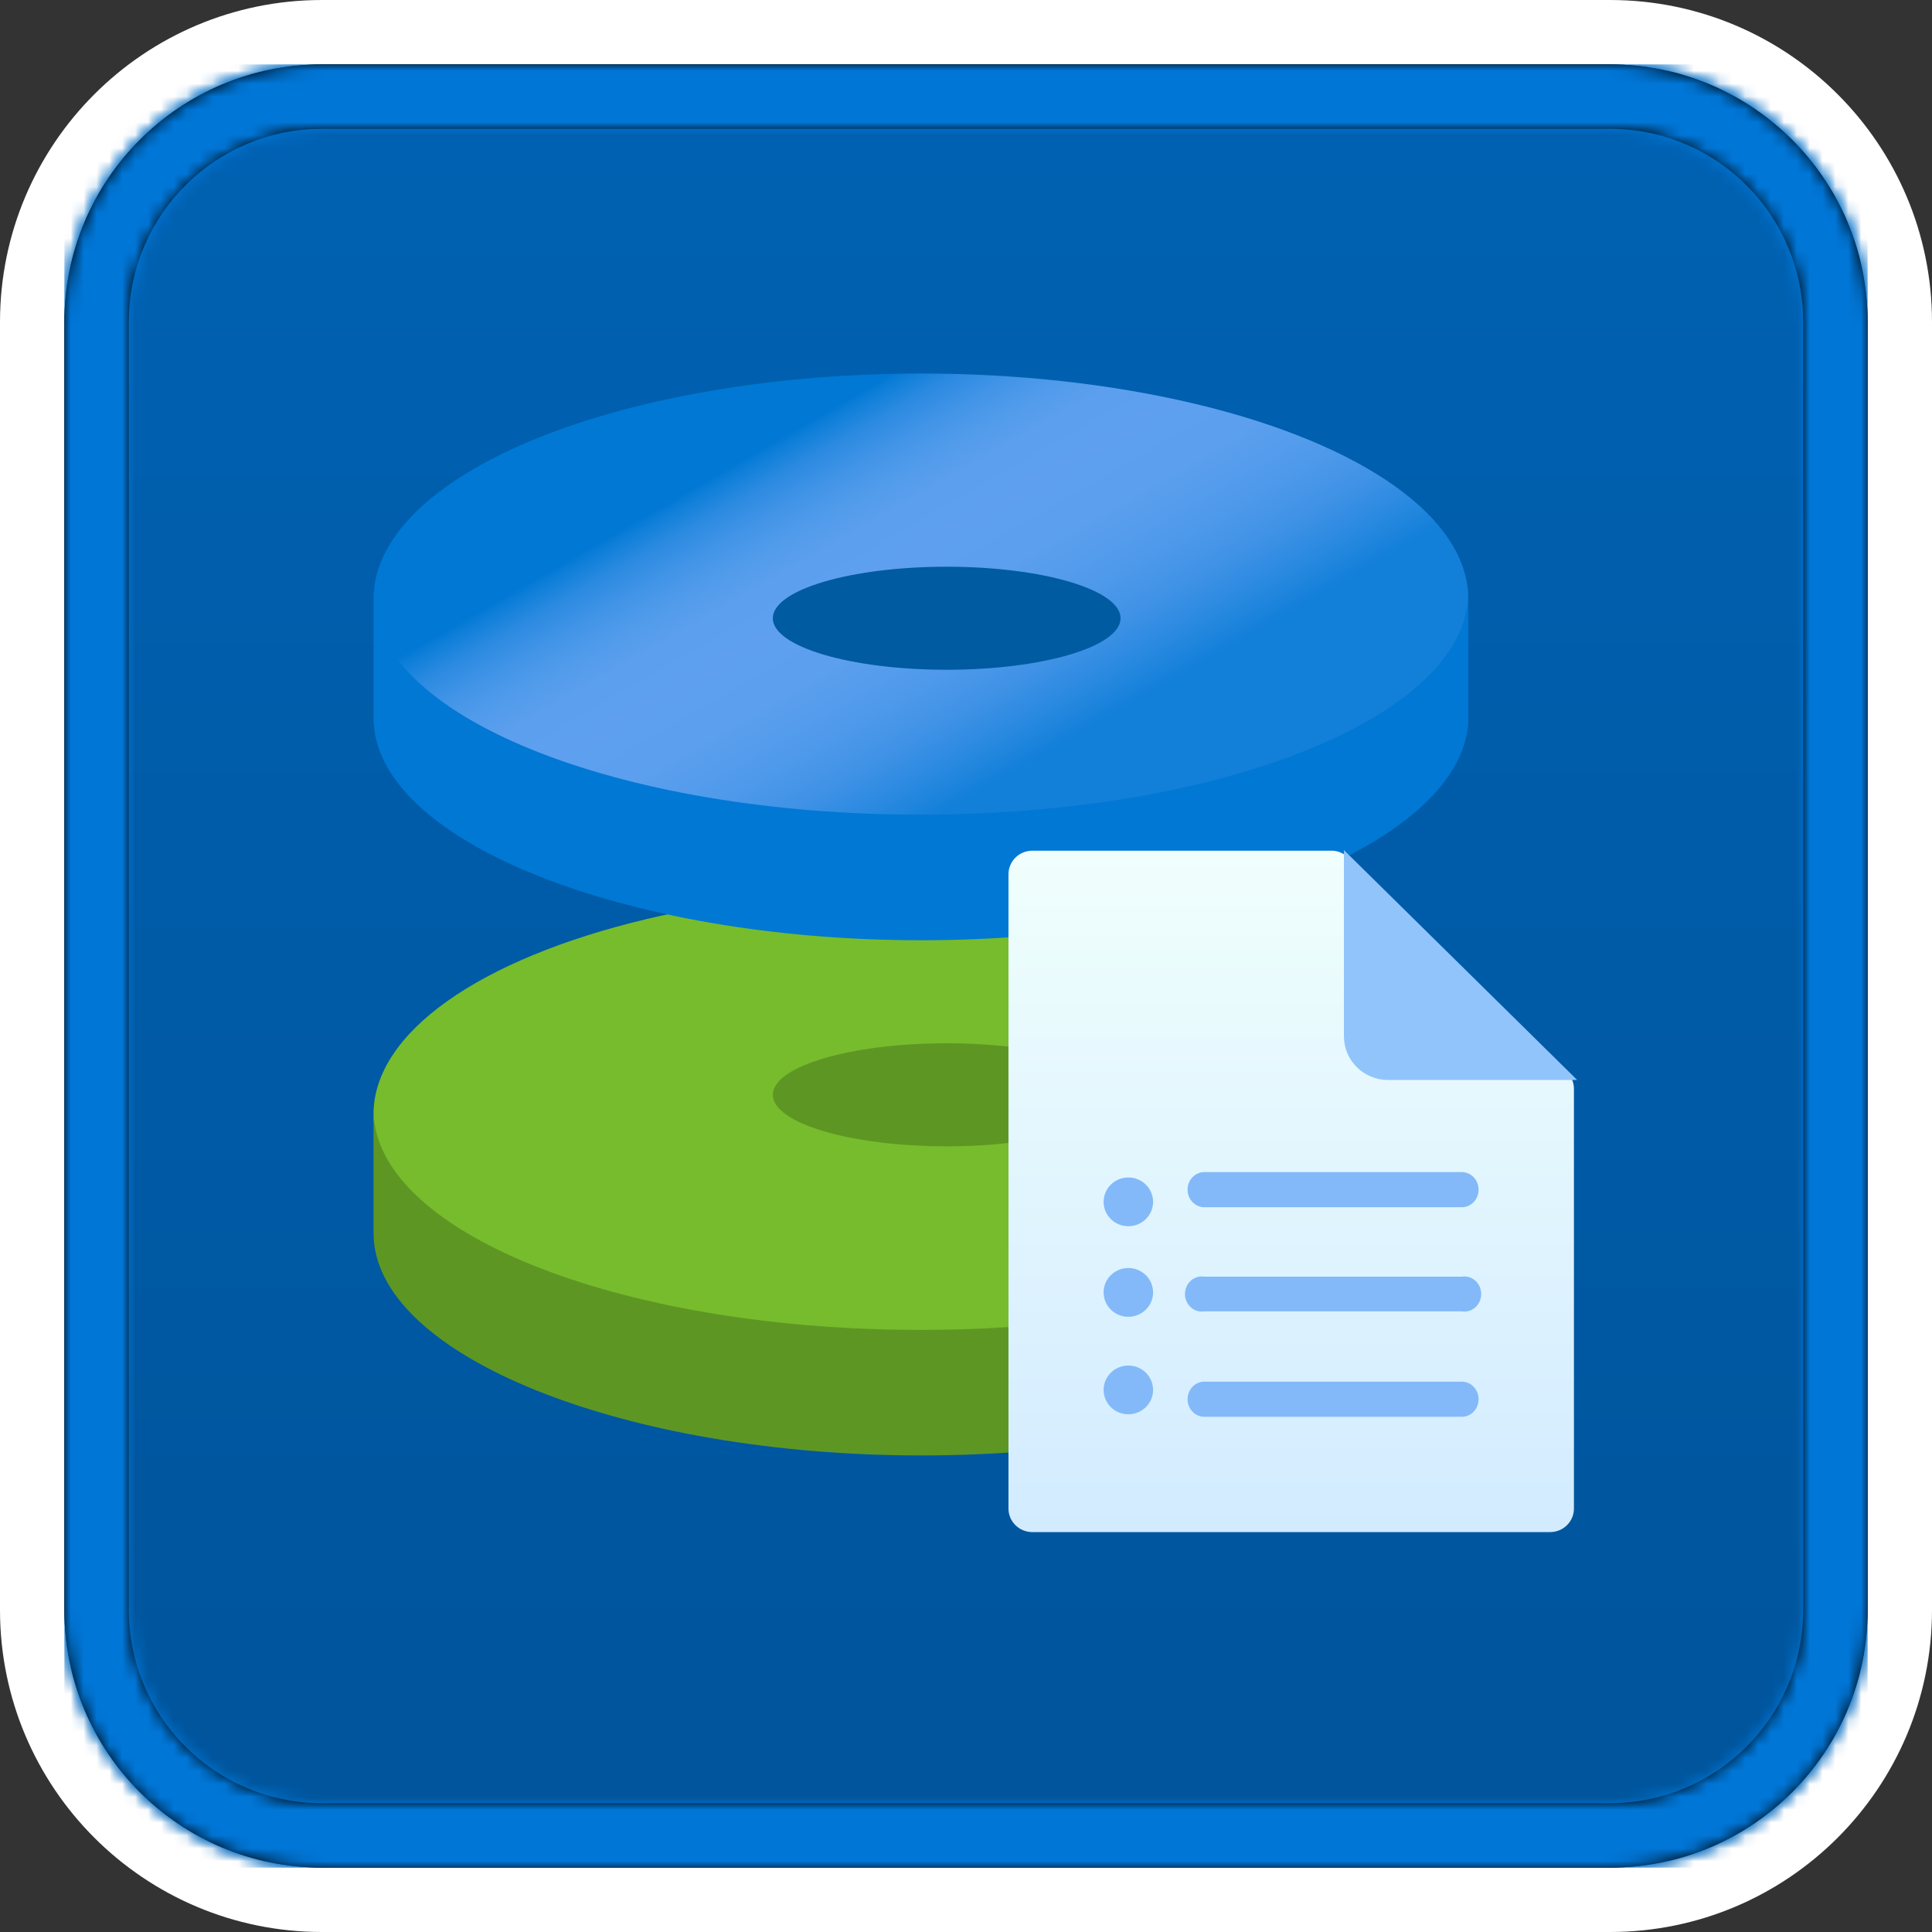
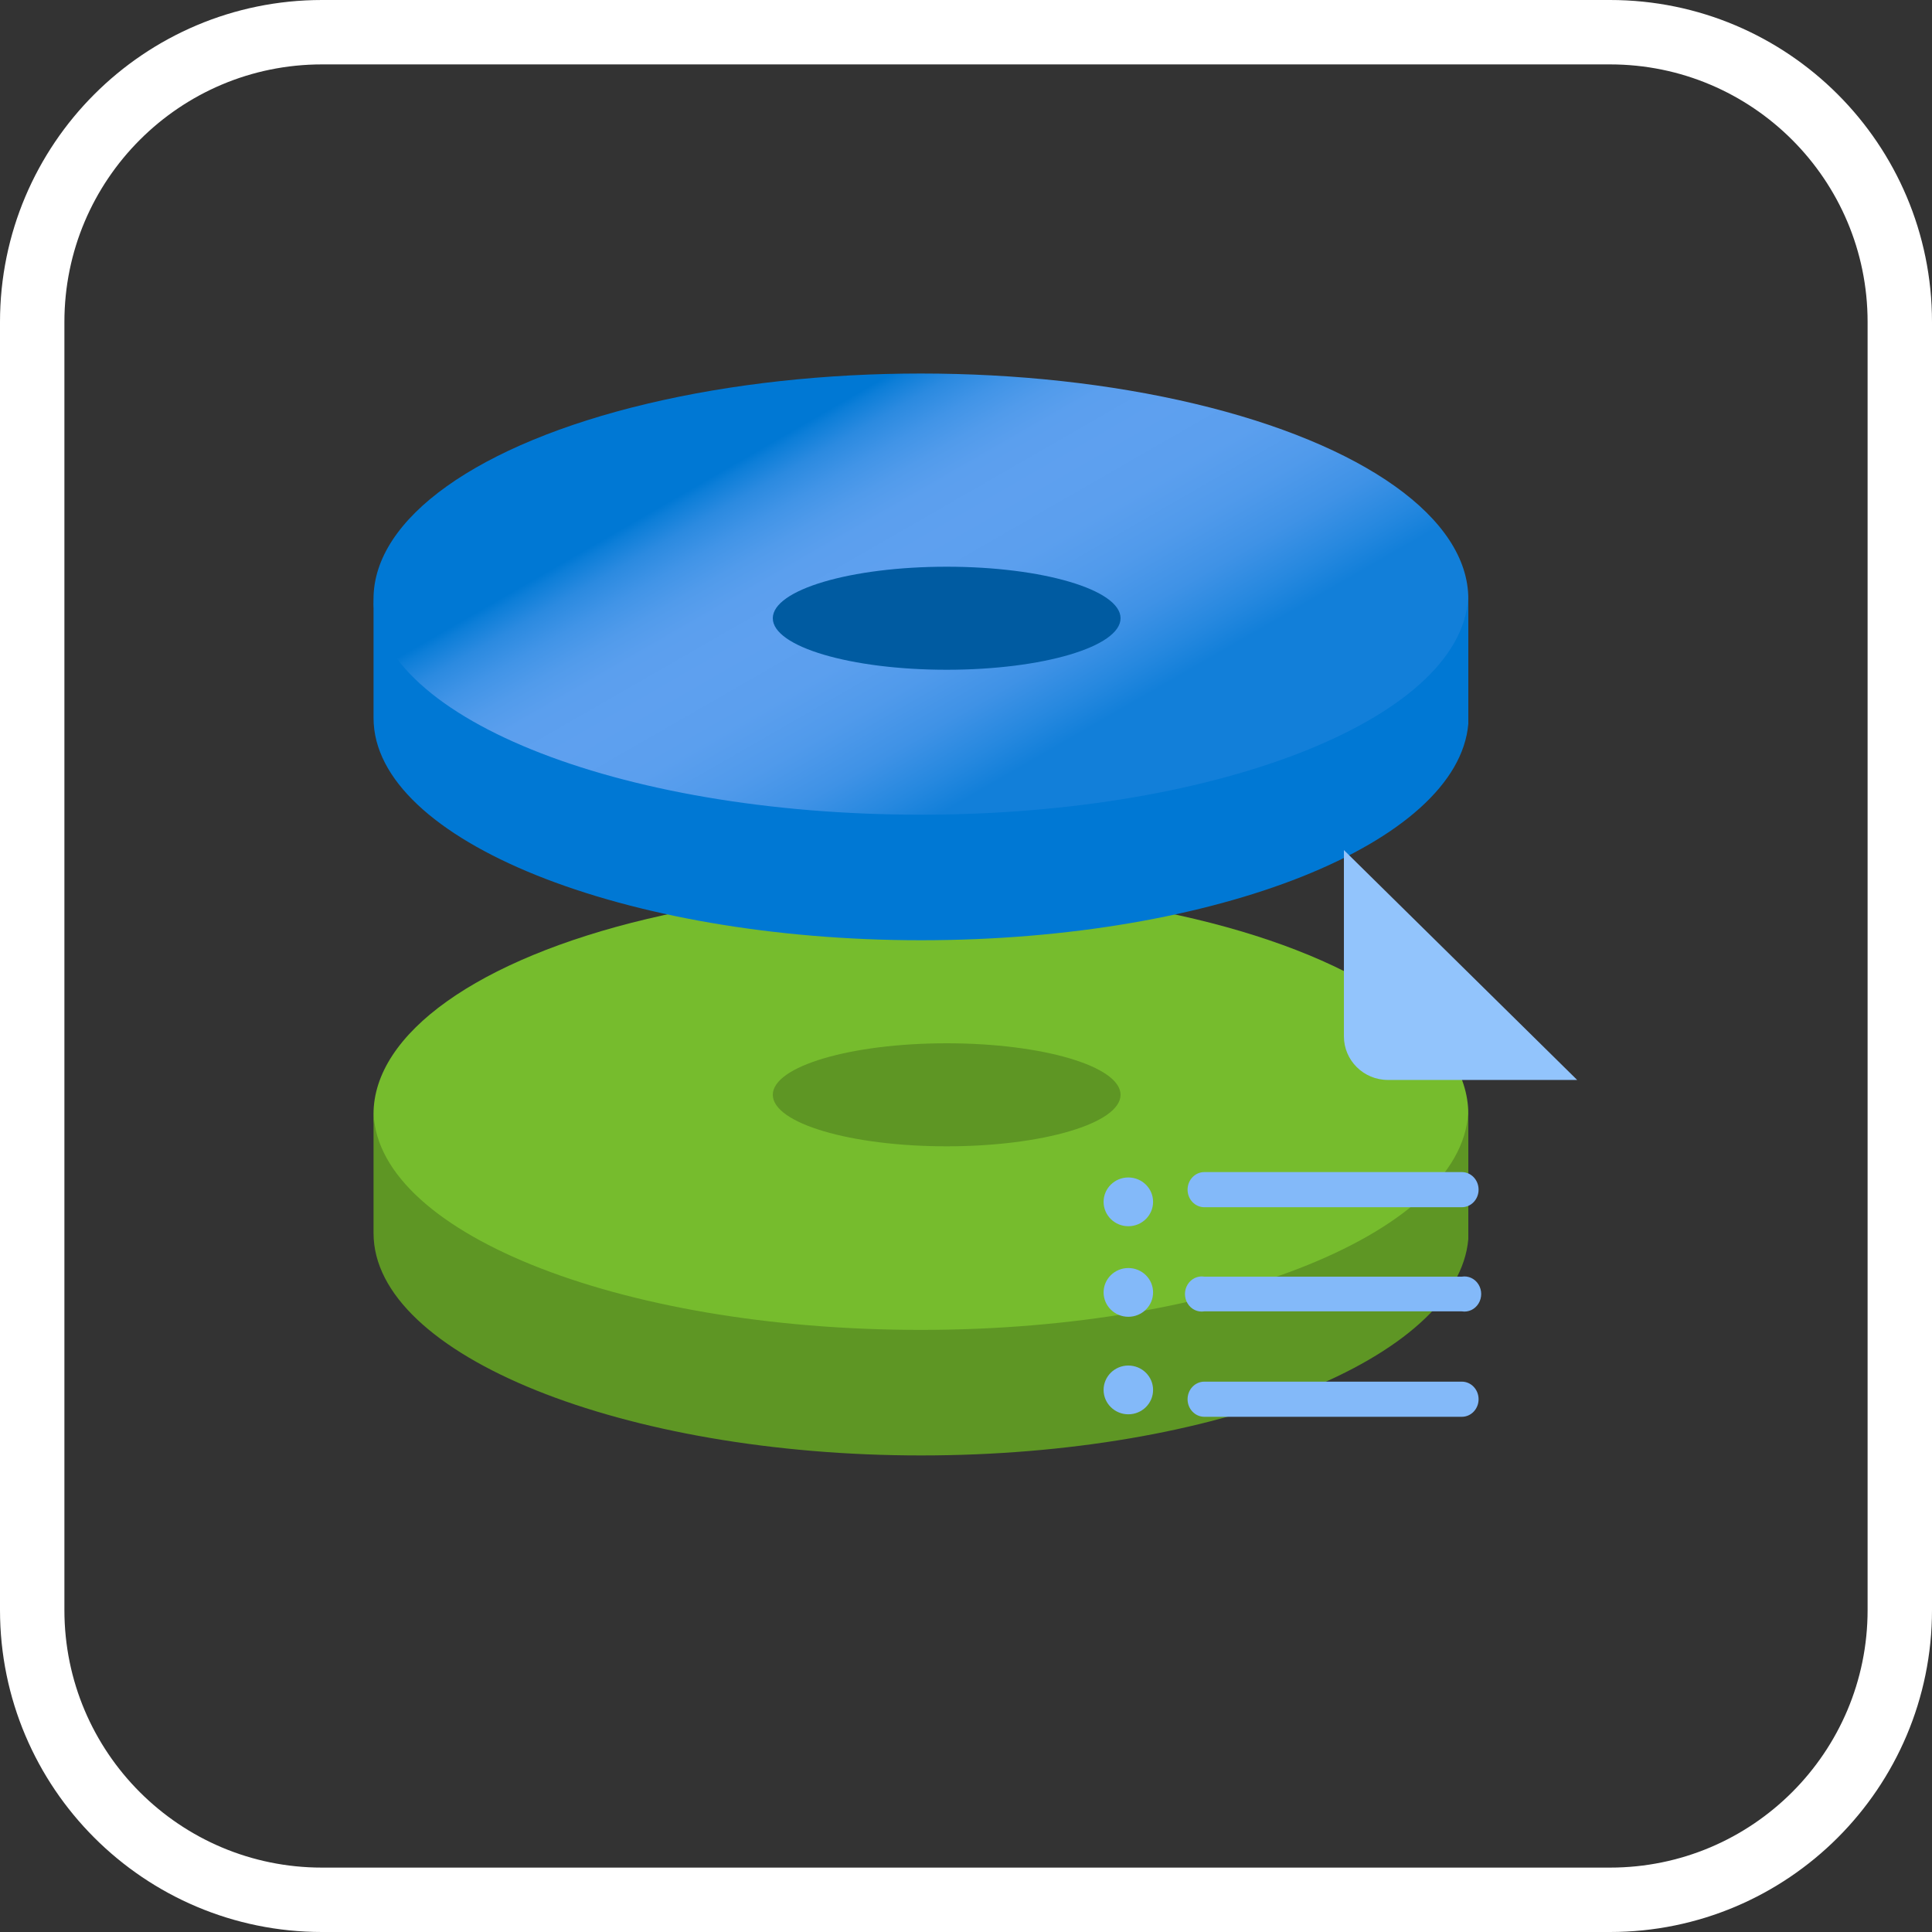
<svg xmlns="http://www.w3.org/2000/svg" xmlns:xlink="http://www.w3.org/1999/xlink" width="150px" height="150px" viewBox="0 0 150 150" version="1.1">
  <rect x="0" y="0" width="150" height="150" fill="#333333" stroke="none" />
  <title>AZ-104: Deploy and manage Azure compute resources/az-104-deploy-and-manage-azure-compute-resources</title>
  <defs>
-     <path d="M20,0 L120,0 C131.046,-2.02906125e-15 140,8.954 140,20 L140,120 C140,131.046 131.046,140 120,140 L20,140 C8.954,140 1.3527075e-15,131.046 0,120 L0,20 C-1.3527075e-15,8.954 8.954,2.02906125e-15 20,0 Z" id="path-1" />
    <linearGradient x1="50%" y1="0%" x2="50%" y2="100%" id="linearGradient-3">
      <stop stop-color="#0062B3" offset="0%" />
      <stop stop-color="#00549B" offset="100%" />
    </linearGradient>
-     <path d="M120,0 C131.046,0 140,8.954 140,20 L140,120 C140,131.046 131.046,140 120,140 L20,140 C8.954,140 0,131.046 0,120 L0,20 C0,8.954 8.954,0 20,0 L120,0 Z M120,5 L20,5 C11.821,5 5.17,11.547 5.003,19.686 L5,20 L5,120 C5,128.179 11.547,134.83 19.686,134.997 L20,135 L120,135 C128.179,135 134.83,128.453 134.997,120.314 L135,120 L135,20 C135,11.821 128.453,5.17 120.314,5.003 L120,5 Z" id="path-4" />
    <linearGradient x1="27%" y1="28.6%" x2="76.533%" y2="63.961%" id="linearGradient-6">
      <stop stop-color="#0078D4" offset="0%" />
      <stop stop-color="#0D7ED8" offset="2%" />
      <stop stop-color="#2B8AE0" offset="8%" />
      <stop stop-color="#4194E7" offset="15%" />
      <stop stop-color="#519BEB" offset="22%" />
      <stop stop-color="#5B9FEE" offset="29%" />
      <stop stop-color="#5EA0EF" offset="40%" />
      <stop stop-color="#5B9FEE" offset="55%" />
      <stop stop-color="#509AEB" offset="68%" />
      <stop stop-color="#3F92E6" offset="80%" />
      <stop stop-color="#2688DF" offset="91%" />
      <stop stop-color="#127FD9" offset="99%" />
    </linearGradient>
    <linearGradient x1="50%" y1="100%" x2="50%" y2="0%" id="linearGradient-7">
      <stop stop-color="#D2EBFF" offset="0%" />
      <stop stop-color="#F0FFFD" offset="100%" />
    </linearGradient>
  </defs>
  <g id="Badges" stroke="none" stroke-width="1" fill="none" fill-rule="evenodd">
    <g id="AZ-104:-Deploy-and-manage-Azure-compute-resources" transform="translate(-135, -55)">
      <g id="AZ-104:-Deploy-and-manage-Azure-compute-resources/az-104-deploy-and-manage-azure-compute-resources" transform="translate(160, 80)">
        <g id="Trophy-Plates/Square">
          <g id="BG" transform="translate(-20, -20)">
            <mask id="mask-2" fill="white">
              <use xlink:href="#path-1" />
            </mask>
            <path stroke="#FFFFFF" stroke-width="5" d="M120,-2.5 L20,-2.5 C13.787,-2.5 8.162,0.018 4.09,4.09 C0.018,8.162 -2.5,13.787 -2.5,20 L-2.5,120 C-2.5,126.213 0.018,131.838 4.09,135.91 C8.162,139.982 13.787,142.5 20,142.5 L120,142.5 C126.213,142.5 131.838,139.982 135.91,135.91 C139.982,131.838 142.5,126.213 142.5,120 L142.5,20 C142.5,13.787 139.982,8.162 135.91,4.09 C131.838,0.018 126.213,-2.5 120,-2.5 Z" />
            <g id="Colors/Microsoft-365/BG-Gradient-3" mask="url(#mask-2)" fill="url(#linearGradient-3)">
              <rect id="Rectangle" x="0" y="0" width="140" height="140" />
            </g>
          </g>
          <g id="Border" transform="translate(-20, -20)">
            <mask id="mask-5" fill="white">
              <use xlink:href="#path-4" />
            </mask>
            <use fill="#000000" fill-rule="nonzero" xlink:href="#path-4" />
            <g id="Colors/Microsoft-365/Border" mask="url(#mask-5)" fill="#0076D7">
              <rect id="Microsoft-365/Border" x="0" y="0" width="140" height="140" />
            </g>
          </g>
        </g>
        <g id="Icon-compute-41-Disks-(Classic)" transform="translate(4, 4)" fill-rule="nonzero">
          <ellipse id="Oval" fill="#76BC2D" cx="42.5" cy="57.5" rx="42.5" ry="17.5" />
          <ellipse id="Oval" fill="#5E9624" cx="44.5" cy="56" rx="13.5" ry="4" />
          <ellipse id="Oval" fill="url(#linearGradient-6)" cx="42.5" cy="17.5" rx="42.5" ry="17.5" />
          <ellipse id="Oval" fill="#005BA1" cx="44.5" cy="19" rx="13.5" ry="4" />
          <path d="M42.501,74.253 C66.017,74.253 85,66.523 85,57 L85,57 L85,67.195 L85,67.195 C84.207,76.438 65.507,84 42.501,84 C19.495,84 0.002,76.27 0.002,66.747 L0.002,57 C-0.225,66.523 18.815,74.253 42.501,74.253 Z" id="Path" fill="#5E9624" />
          <path d="M42.501,34.253 C66.017,34.253 85,26.523 85,17 L85,17 L85,27.195 L85,27.195 C84.207,36.438 65.507,44 42.501,44 C19.495,44 0.002,36.27 0.002,26.747 L0.002,17 C-0.225,26.523 18.815,34.253 42.501,34.253 Z" id="Path" fill="#0078D4" />
        </g>
        <g id="Group-18" transform="translate(53, 41)">
          <g id="Group">
-             <path d="M25.496,0.049 L2.149,0.049 C1.127,0.049 0.298,0.866 0.298,1.873 L0.298,51.127 C0.298,52.134 1.127,52.951 2.149,52.951 L42.349,52.951 C43.372,52.951 44.2,52.134 44.2,51.127 L44.2,18.536 C44.2,17.529 43.372,16.713 42.349,16.713 L29.003,16.713 C27.999,16.713 27.185,15.911 27.185,14.922 L27.185,1.873 C27.205,0.919 26.462,0.117 25.496,0.049 Z" id="Path" fill="url(#linearGradient-7)" fill-rule="nonzero" />
            <ellipse id="Oval" fill="#83B9F9" cx="9.604" cy="27.311" rx="1.921" ry="1.893" />
            <ellipse id="Oval" fill="#83B9F9" cx="9.604" cy="34.342" rx="1.921" ry="1.893" />
            <ellipse id="Oval" fill="#83B9F9" cx="9.604" cy="41.913" rx="1.921" ry="1.893" />
            <path d="M44.451,17.847 L26.341,0 L26.341,14.46 C26.341,16.331 27.871,17.847 29.758,17.847 L44.451,17.847 Z" id="Path" fill="#92C4FC" fill-rule="nonzero" />
          </g>
          <path d="M35.369,25 L15.504,25 C14.785,25 14.203,25.611 14.203,26.364 C14.203,27.118 14.785,27.729 15.504,27.729 L35.496,27.729 C36.215,27.729 36.797,27.118 36.797,26.364 C36.797,25.611 36.215,25 35.496,25 L35.369,25 Z M35.369,33.119 L15.504,33.119 C14.996,33.035 14.489,33.272 14.21,33.724 C13.93,34.176 13.93,34.758 14.21,35.209 C14.489,35.661 14.996,35.898 15.504,35.814 L35.496,35.814 C36.004,35.898 36.511,35.661 36.79,35.209 C37.07,34.758 37.07,34.176 36.79,33.724 C36.511,33.272 36.004,33.035 35.496,33.119 L35.369,33.119 Z M35.369,41.271 L15.504,41.271 C14.785,41.271 14.203,41.882 14.203,42.636 C14.203,43.389 14.785,44 15.504,44 L35.496,44 C36.215,44 36.797,43.389 36.797,42.636 C36.797,41.882 36.215,41.271 35.496,41.271 L35.369,41.271 Z" id="Shape" fill="#83B9F9" fill-rule="nonzero" />
        </g>
      </g>
    </g>
  </g>
</svg>